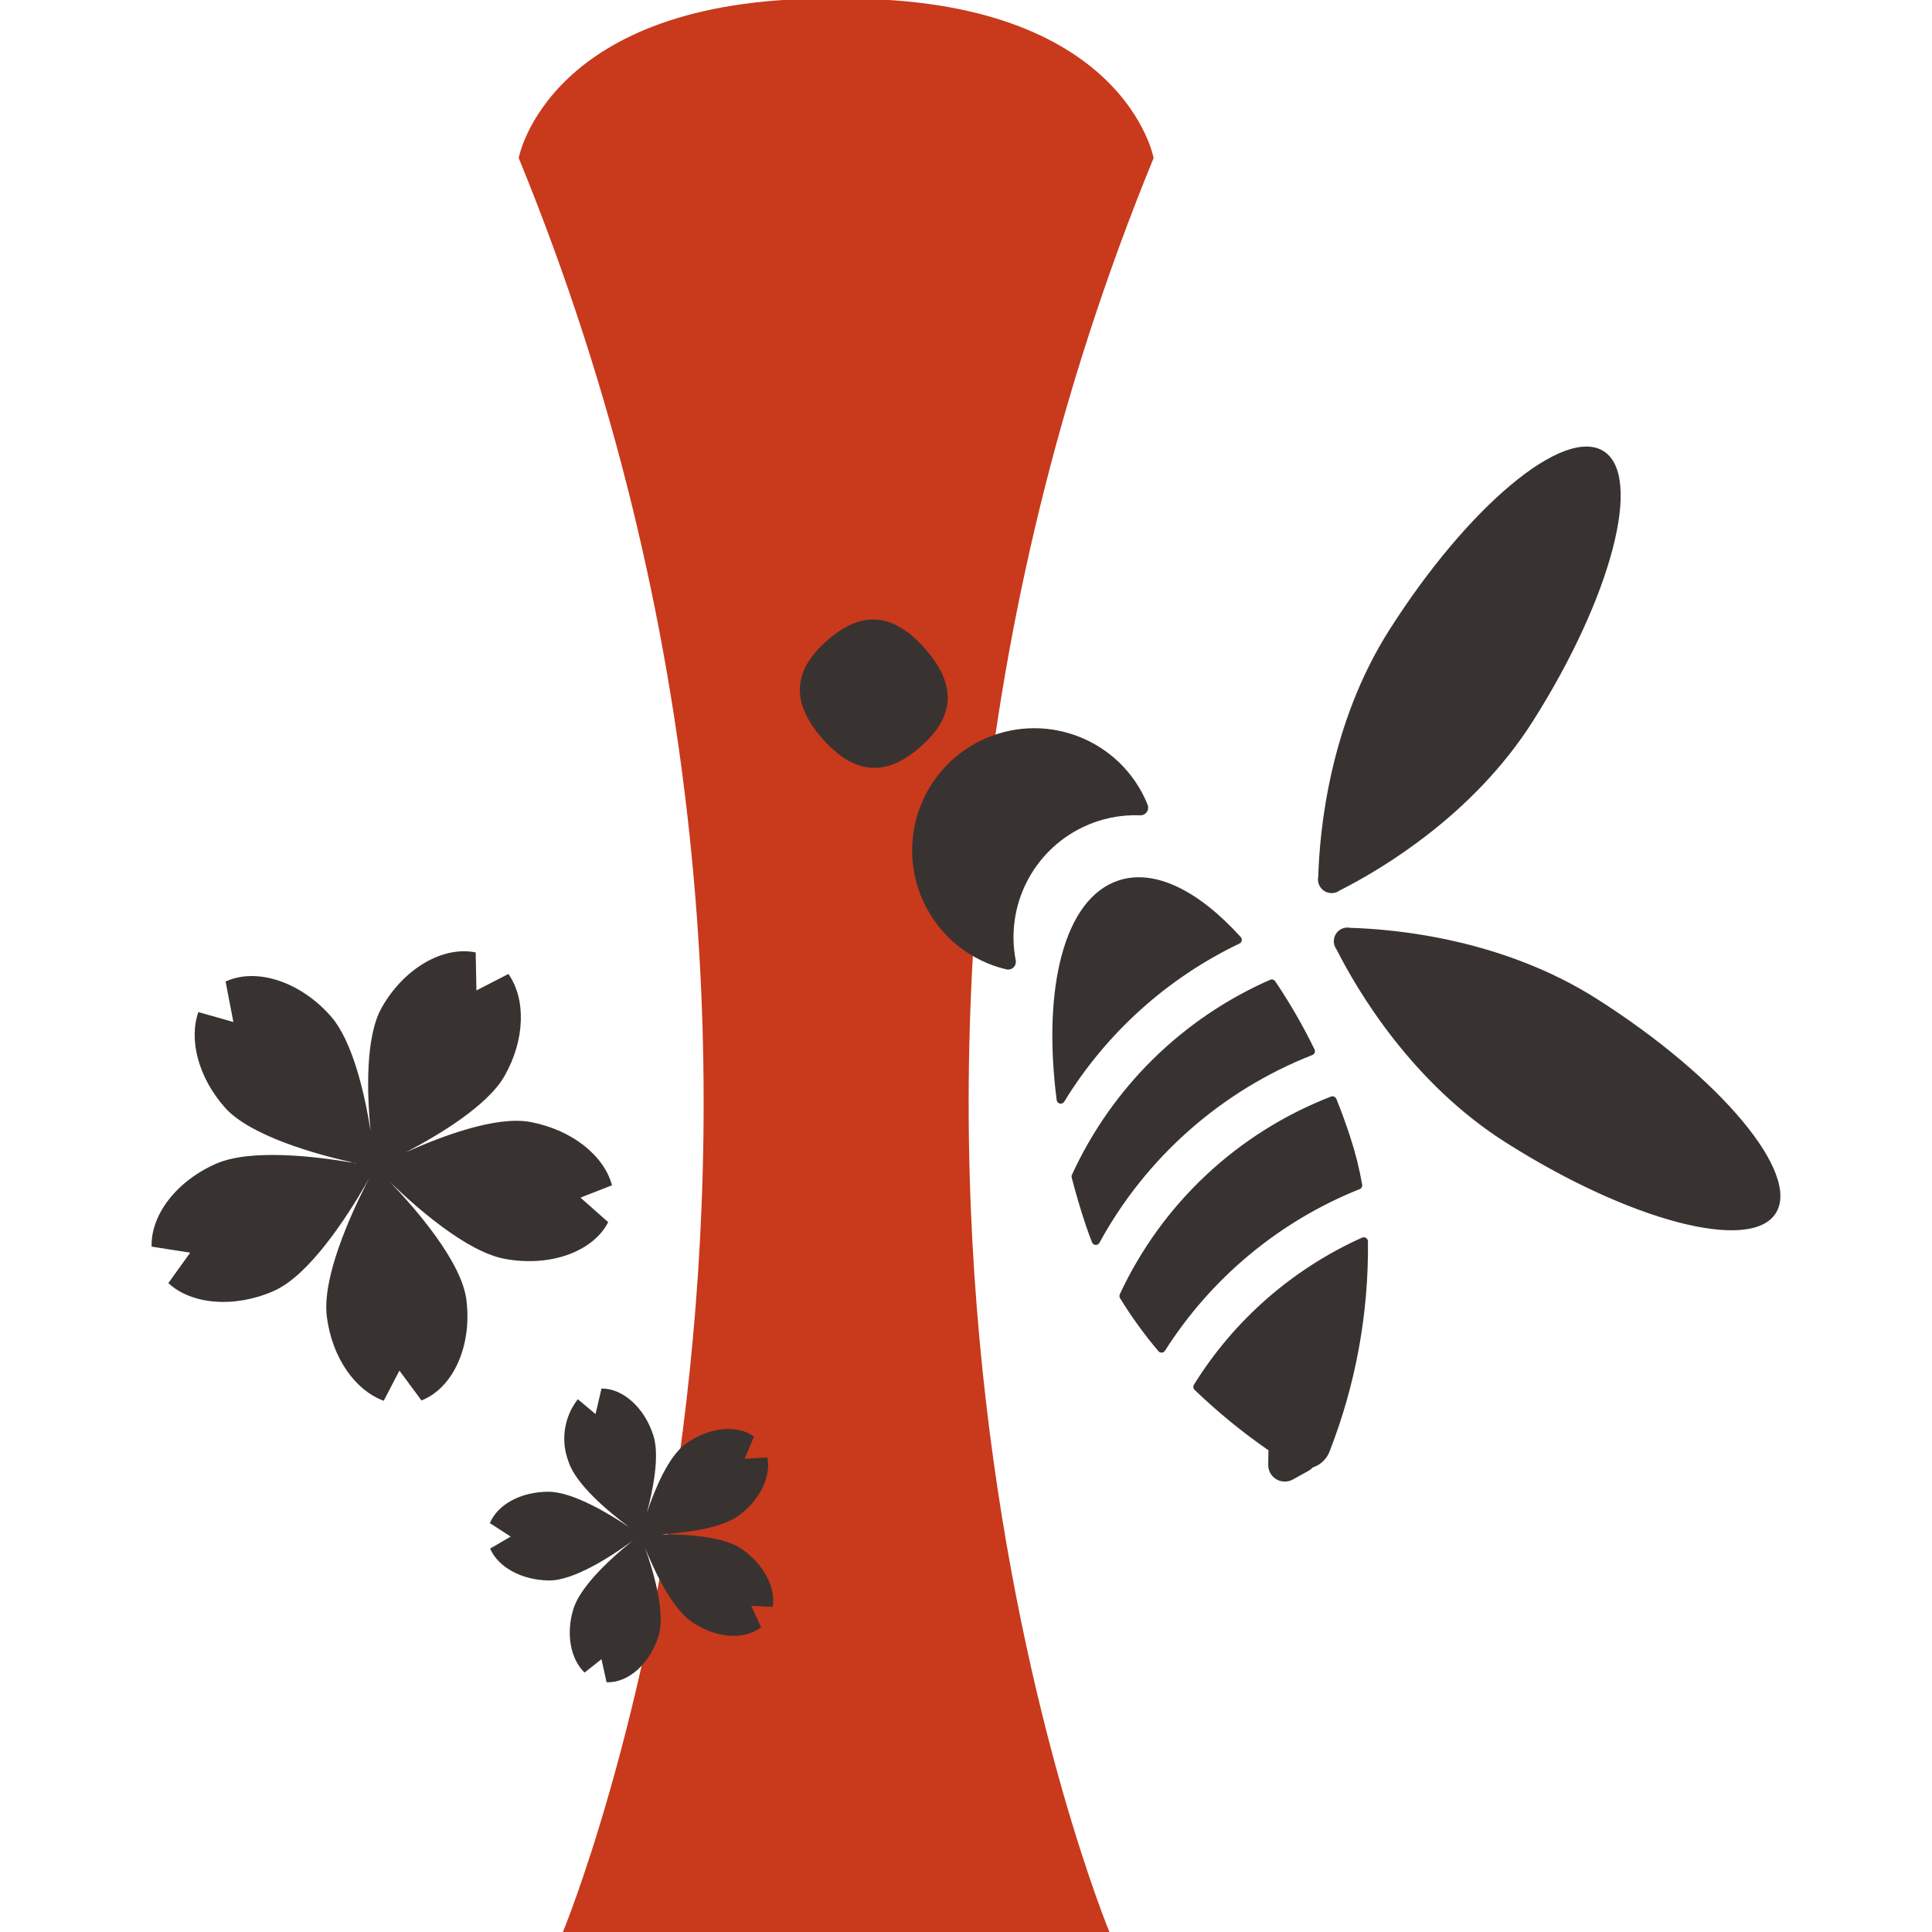
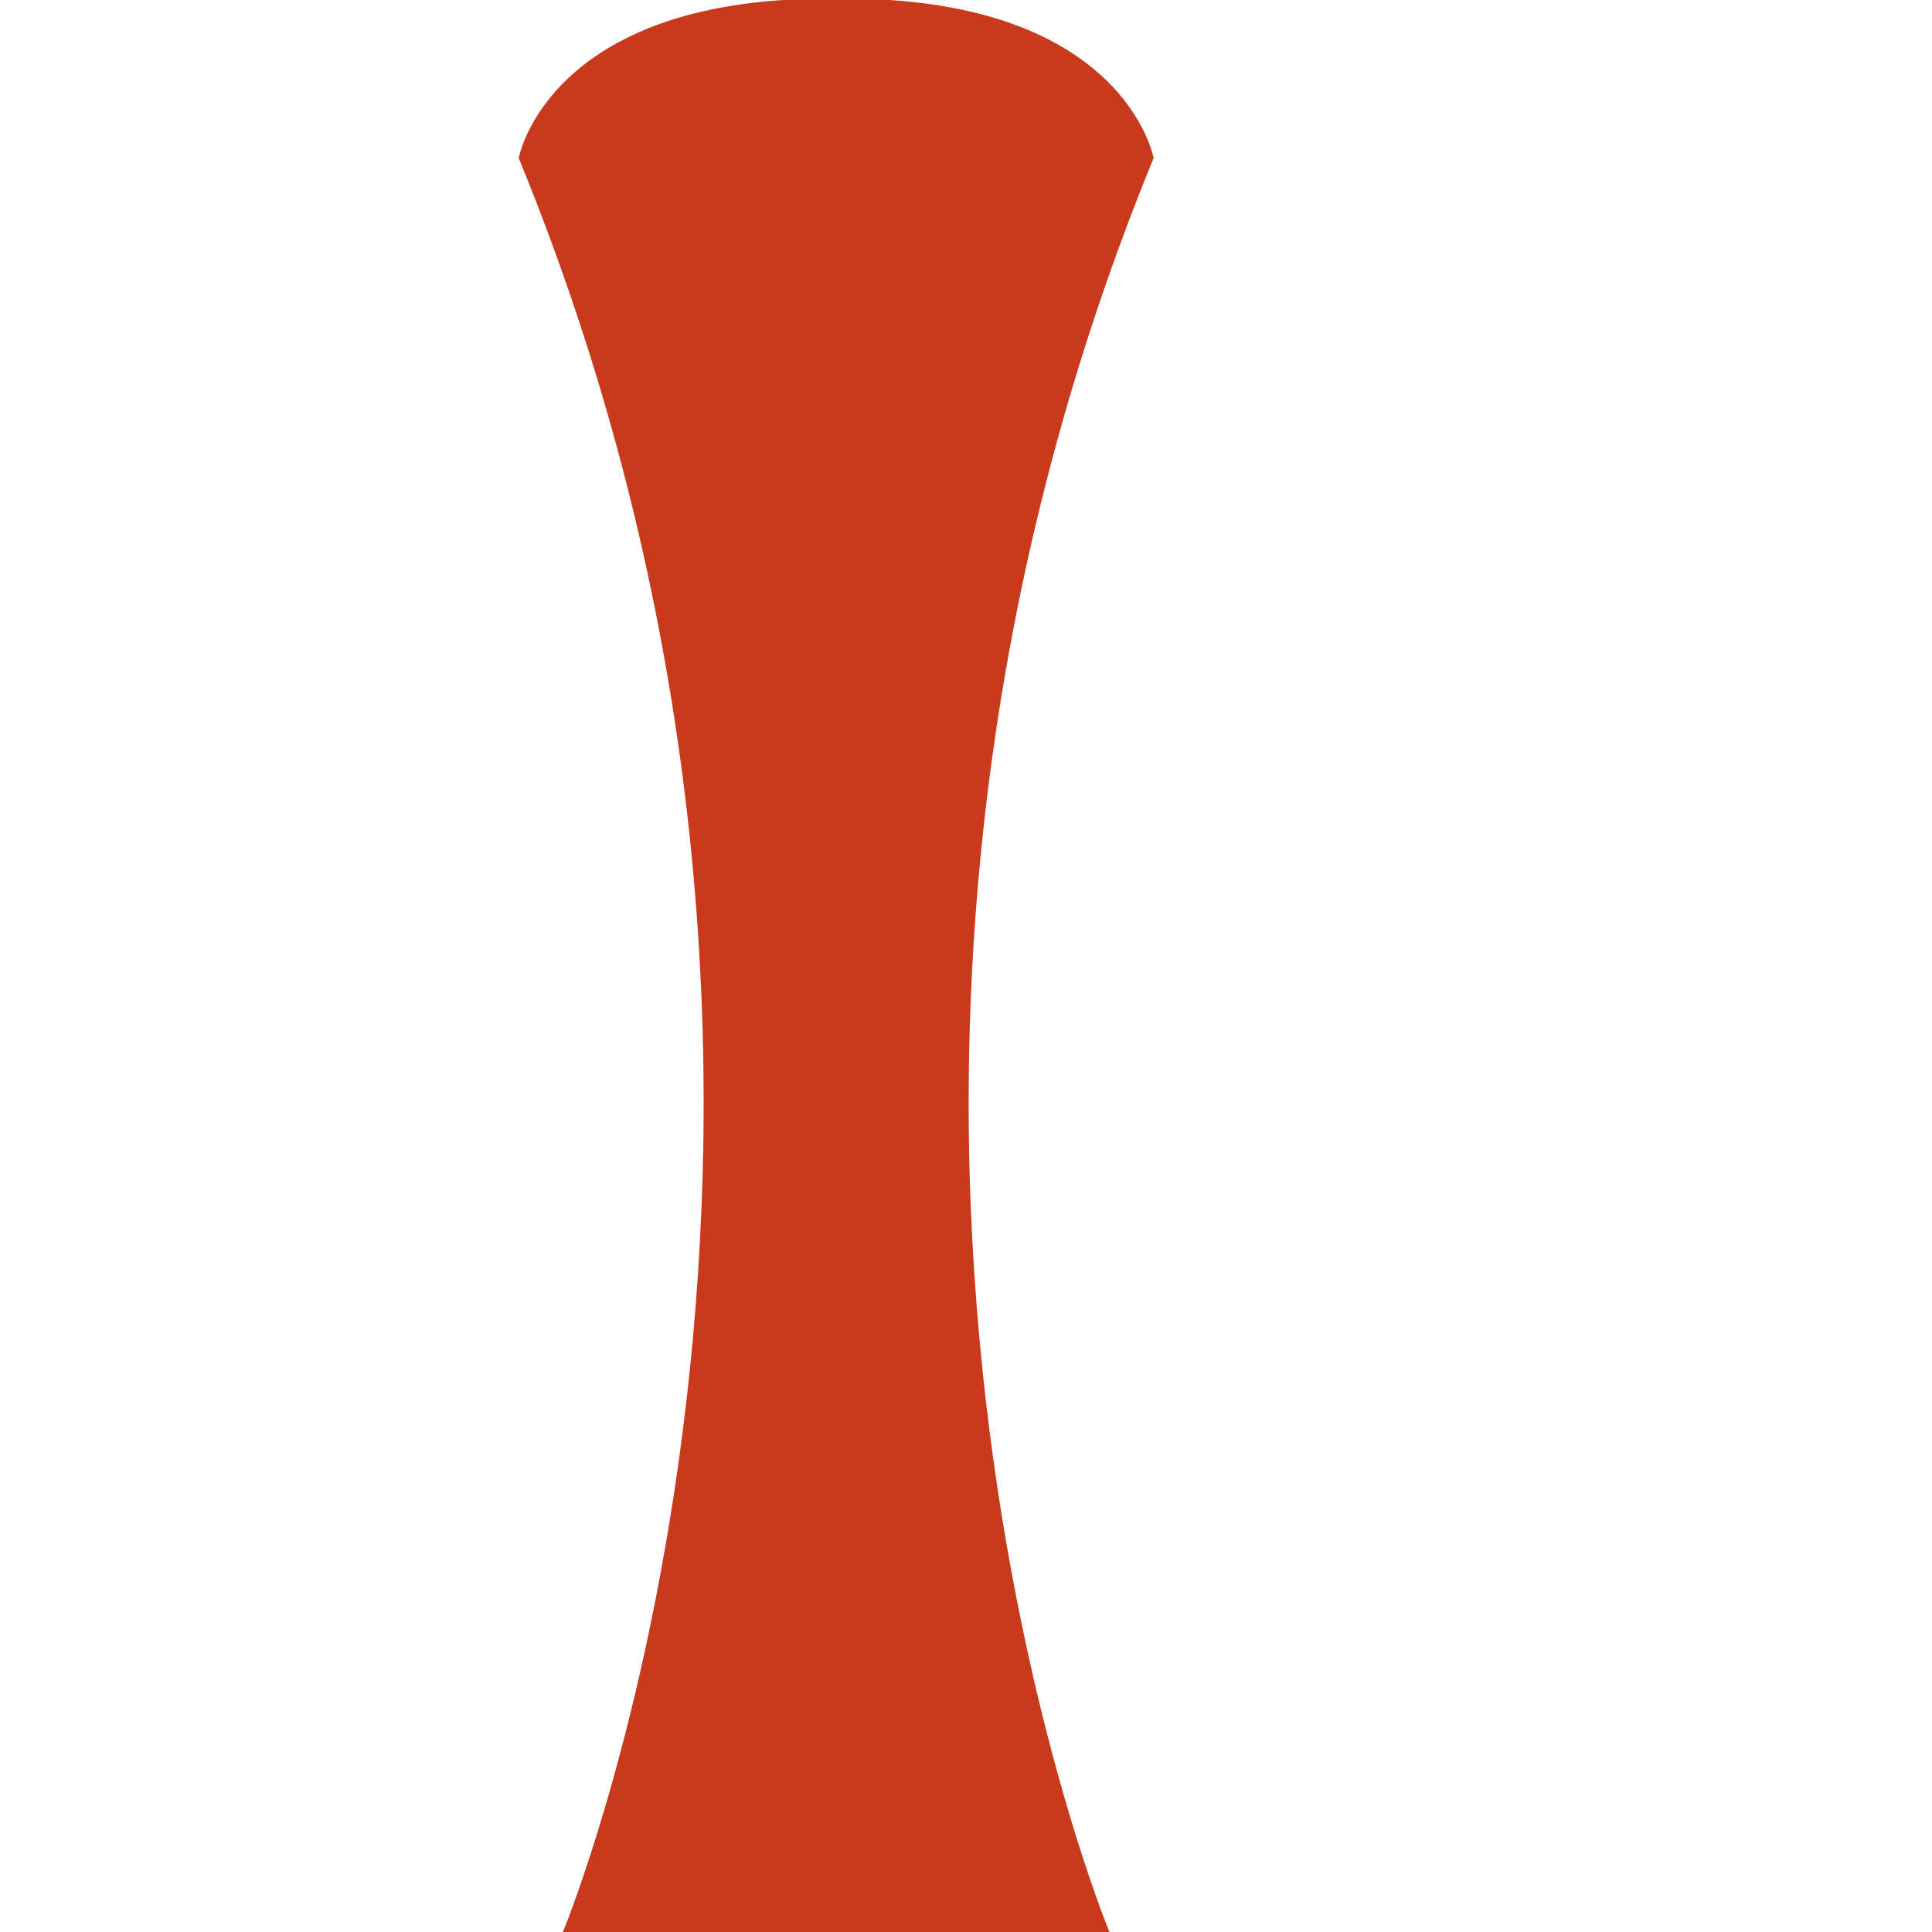
<svg xmlns="http://www.w3.org/2000/svg" id="_グループ_2" data-name="グループ 2" viewBox="0 0 184 184">
  <defs>
    <style>
      .cls-1 {
        fill: #c9391c;
      }

      .cls-2 {
        fill: #383331;
        fill-rule: evenodd;
      }
    </style>
  </defs>
  <path id="_パス_1" data-name="パス 1" class="cls-1" d="M109.868,15.049c-.013-.079-2.839-15.179-29.312-15.179-.311,0-.617,0-.922.01s-.609-.01-.921-.01c-26.474,0-29.3,15.1-29.312,15.179,37.038,90.321,4.158,169.082,4.158,169.082l26.076-.1,26.076.1s-32.885-78.761,4.157-169.082" />
-   <path id="_パス_2" data-name="パス 2" class="cls-2" d="M101.355,104.921c-.111.184-.35.244-.534.133-.101-.061-.17-.165-.185-.282-1.381-10.717.723-19.208,5.882-20.915,3.472-1.153,7.666.991,11.649,5.389.145.16.133.406-.027.551-.029.027-.062.049-.098.065-6.898,3.306-12.693,8.536-16.687,15.059M124.981,100.48c.201-.075.303-.3.228-.501-.004-.012-.009-.023-.015-.034-1.095-2.248-2.346-4.417-3.744-6.49-.106-.158-.31-.217-.484-.141-8.354,3.665-15.07,10.271-18.873,18.563-.042.086-.051.184-.026.277.378,1.466.813,2.955,1.315,4.454.193.583.4,1.153.623,1.717.084.198.313.291.511.207.08-.034.147-.093.189-.17,4.453-8.153,11.63-14.483,20.275-17.883M129.723,117.87c-6.612,2.969-12.188,7.843-16.013,14-.1.16-.074.369.062.5,2.188,2.101,4.54,4.025,7.033,5.754l-.023,1.369c-.016.874.68,1.595,1.553,1.61.278.005.553-.063.796-.198l1.493-.828c.149-.085.285-.193.4-.321.736-.238,1.325-.796,1.6-1.519,2.493-6.375,3.735-13.17,3.656-20.014-.007-.221-.191-.394-.412-.387-.05.002-.1.013-.146.032M129.488,113.254c.174-.066.276-.245.244-.428-.271-1.548-.655-3.074-1.148-4.566-.4-1.23-.837-2.43-1.31-3.6-.081-.199-.305-.298-.507-.225-8.884,3.438-16.092,10.182-20.114,18.817-.059.124-.052.269.019.387,1.09,1.773,2.312,3.46,3.657,5.048.141.162.386.18.549.039.029-.025.054-.054.074-.086,4.412-6.946,10.897-12.33,18.536-15.389M152.064,95.121c-8.93-5.672-19.063-6.629-23.478-6.756-.704-.141-1.389.315-1.53,1.019-.072.361.011.735.23,1.03,1.994,3.943,7.165,12.708,16.1,18.38,11.815,7.5,23.337,10.526,25.735,6.752s-5.242-12.925-17.057-20.425M127.595,84.805c3.943-1.994,12.708-7.166,18.38-16.1,7.5-11.815,10.528-23.338,6.751-25.735s-12.919,5.234-20.424,17.05c-5.672,8.931-6.626,19.063-6.755,23.481-.141.704.315,1.389,1.019,1.53.361.072.735-.011,1.03-.23M103.102,78.788c1.707-.824,3.591-1.215,5.485-1.14.402.019.743-.29.762-.692.005-.099-.011-.197-.045-.29-.095-.241-.2-.479-.31-.716-2.785-5.792-9.737-8.229-15.529-5.444-5.792,2.785-8.229,9.737-5.444,15.529,1.525,3.172,4.404,5.483,7.83,6.287.394.091.788-.154.88-.548.023-.099.025-.202.006-.302-1.003-5.183,1.611-10.39,6.366-12.683M88.093,61.772c-3.45-3.919-6.536-3.221-9.328-.762s-3.877,5.432-.428,9.351,6.534,3.218,9.334.761,3.877-5.432.426-9.351M44.417,123.785c.566,4.442-1.295,8.423-4.277,9.591l-2.1-2.844-1.495,2.873c-2.7-.975-4.922-4.091-5.417-8-.474-3.69,2.227-9.628,3.7-12.534l-.047.012c-1.678,2.9-5.3,8.589-8.748,10.086-3.8,1.65-7.827,1.248-10-.768l2.082-2.9-3.674-.576c-.1-2.974,2.32-6.23,6.168-7.907,3.316-1.439,9.542-.668,12.879-.1l-.014-.03c-3.391-.765-9.654-2.5-12.061-5.215-2.542-2.882-3.442-6.464-2.522-9.086l3.335.946-.743-3.851c2.865-1.345,7.058-.056,10.006,3.283,2.123,2.4,3.254,7.481,3.8,10.921-.338-3.565-.518-8.976,1.089-11.765,2.153-3.771,5.875-5.843,8.926-5.214l.07,3.62,3.046-1.569c1.666,2.364,1.613,6.25-.378,9.729-1.626,2.848-6.307,5.642-9.409,7.261,3.28-1.478,8.586-3.508,11.874-2.893,3.992.747,7.039,3.228,7.777,6.03l-3,1.175,2.641,2.335c-1.426,2.789-5.5,4.309-9.867,3.493-3.664-.682-8.53-5-10.9-7.3,2.342,2.445,6.792,7.519,7.262,11.2M34.062,110.822l-.414-.093.007.021c.139.026.28.049.407.073M35.185,112.162c-.117.21-.258.455-.409.717l.049-.016c.13-.255.252-.5.359-.7M73.596,153.035l-2.045-.1.926,2.039c-1.548,1.247-4.3,1.075-6.623-.532-1.949-1.345-3.649-5.111-4.431-7.058.724,2.025,1.988,6.12,1.308,8.373-.823,2.722-2.933,4.549-4.964,4.454l-.484-2.194-1.612,1.277c-1.311-1.264-1.8-3.646-1.068-6.041.682-2.26,3.786-5,5.391-6.307l-.03-.005c-1.724,1.247-5.3,3.605-7.685,3.579-2.632-.027-4.861-1.3-5.6-3.036l1.958-1.141-1.98-1.285c.712-1.75,2.959-3.011,5.624-2.985,2.3.025,5.706,2.084,7.494,3.277v-.021c-1.768-1.323-4.95-3.948-5.64-6.149-.755-1.994-.417-4.238.894-5.92l1.689,1.412.566-2.427c2.009-.036,4.106,1.8,4.95,4.5.607,1.943-.052,5.182-.624,7.316.724-2.154,2.024-5.336,3.678-6.538,2.224-1.63,4.92-1.865,6.525-.709l-.9,2.116,2.172-.121c.354,1.8-.684,4.043-2.741,5.541-1.68,1.229-5.118,1.637-7.335,1.77,2.283-.005,5.887.192,7.633,1.4,2.121,1.469,3.245,3.7,2.947,5.513M60.08,145.56l-.217-.162v.015c.074.049.149.1.217.147M60.38,146.627c-.122.092-.267.2-.422.311h.033c.141-.115.274-.222.389-.314" />
</svg>